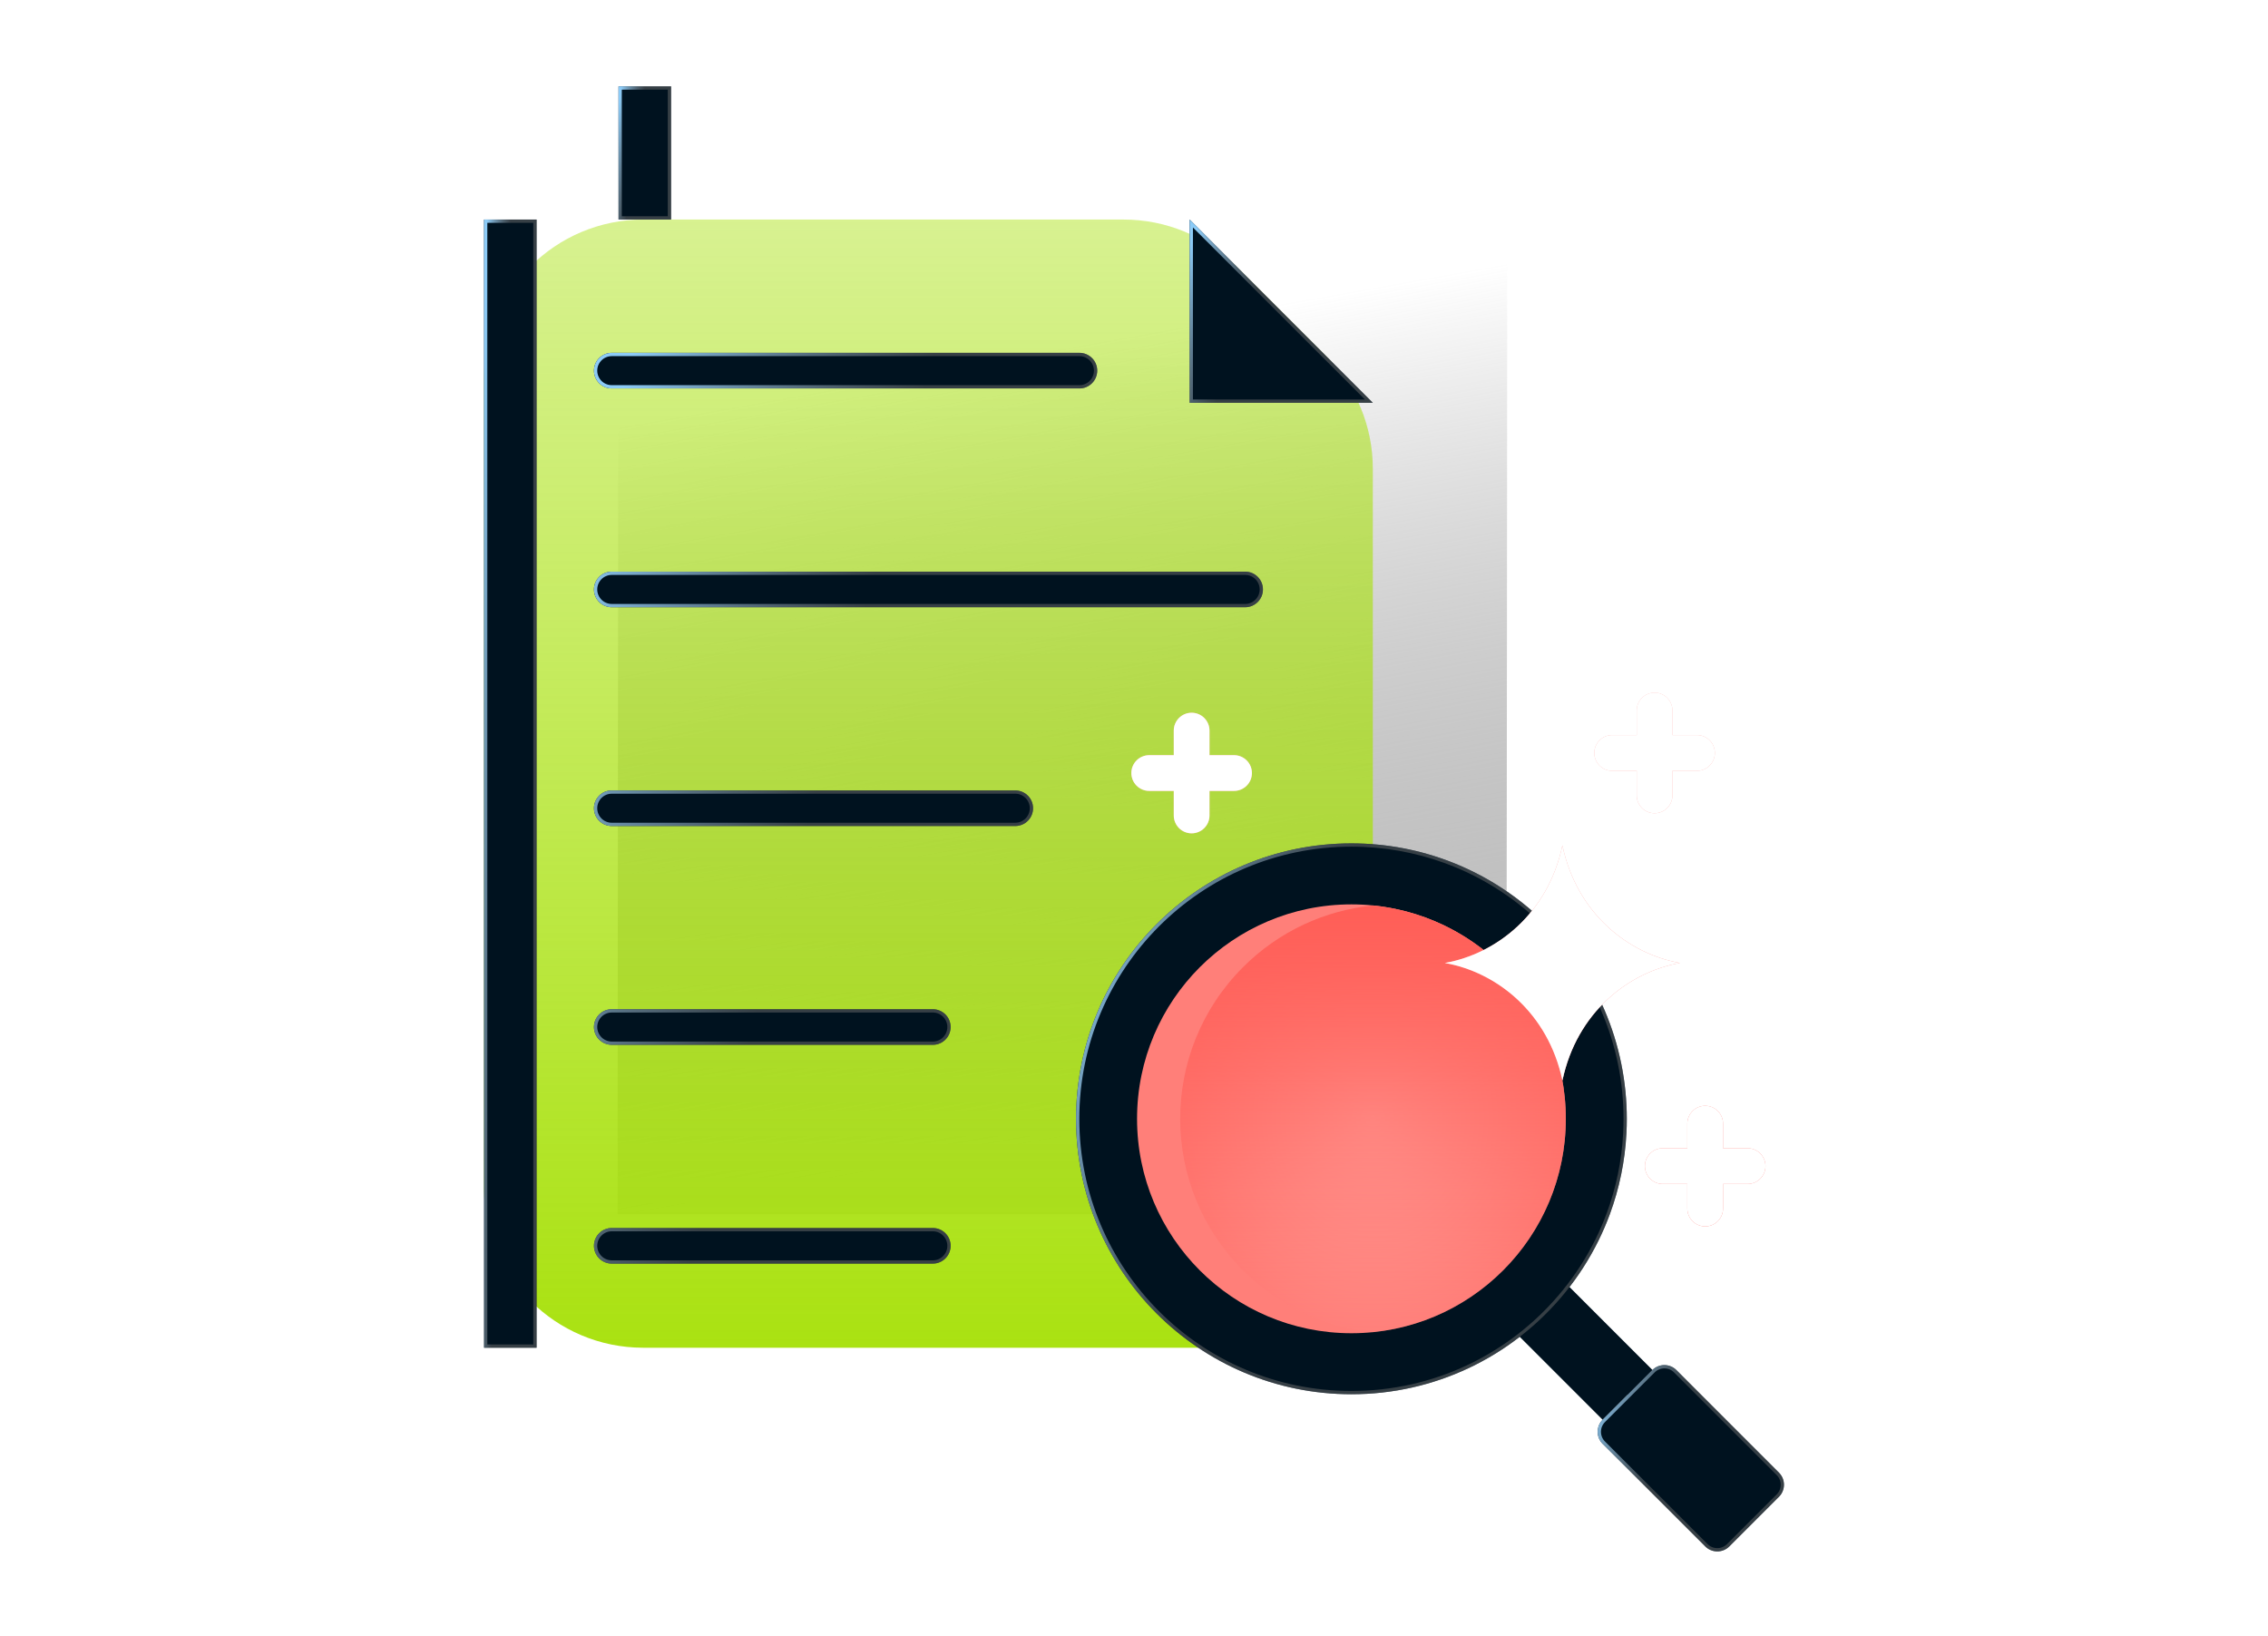
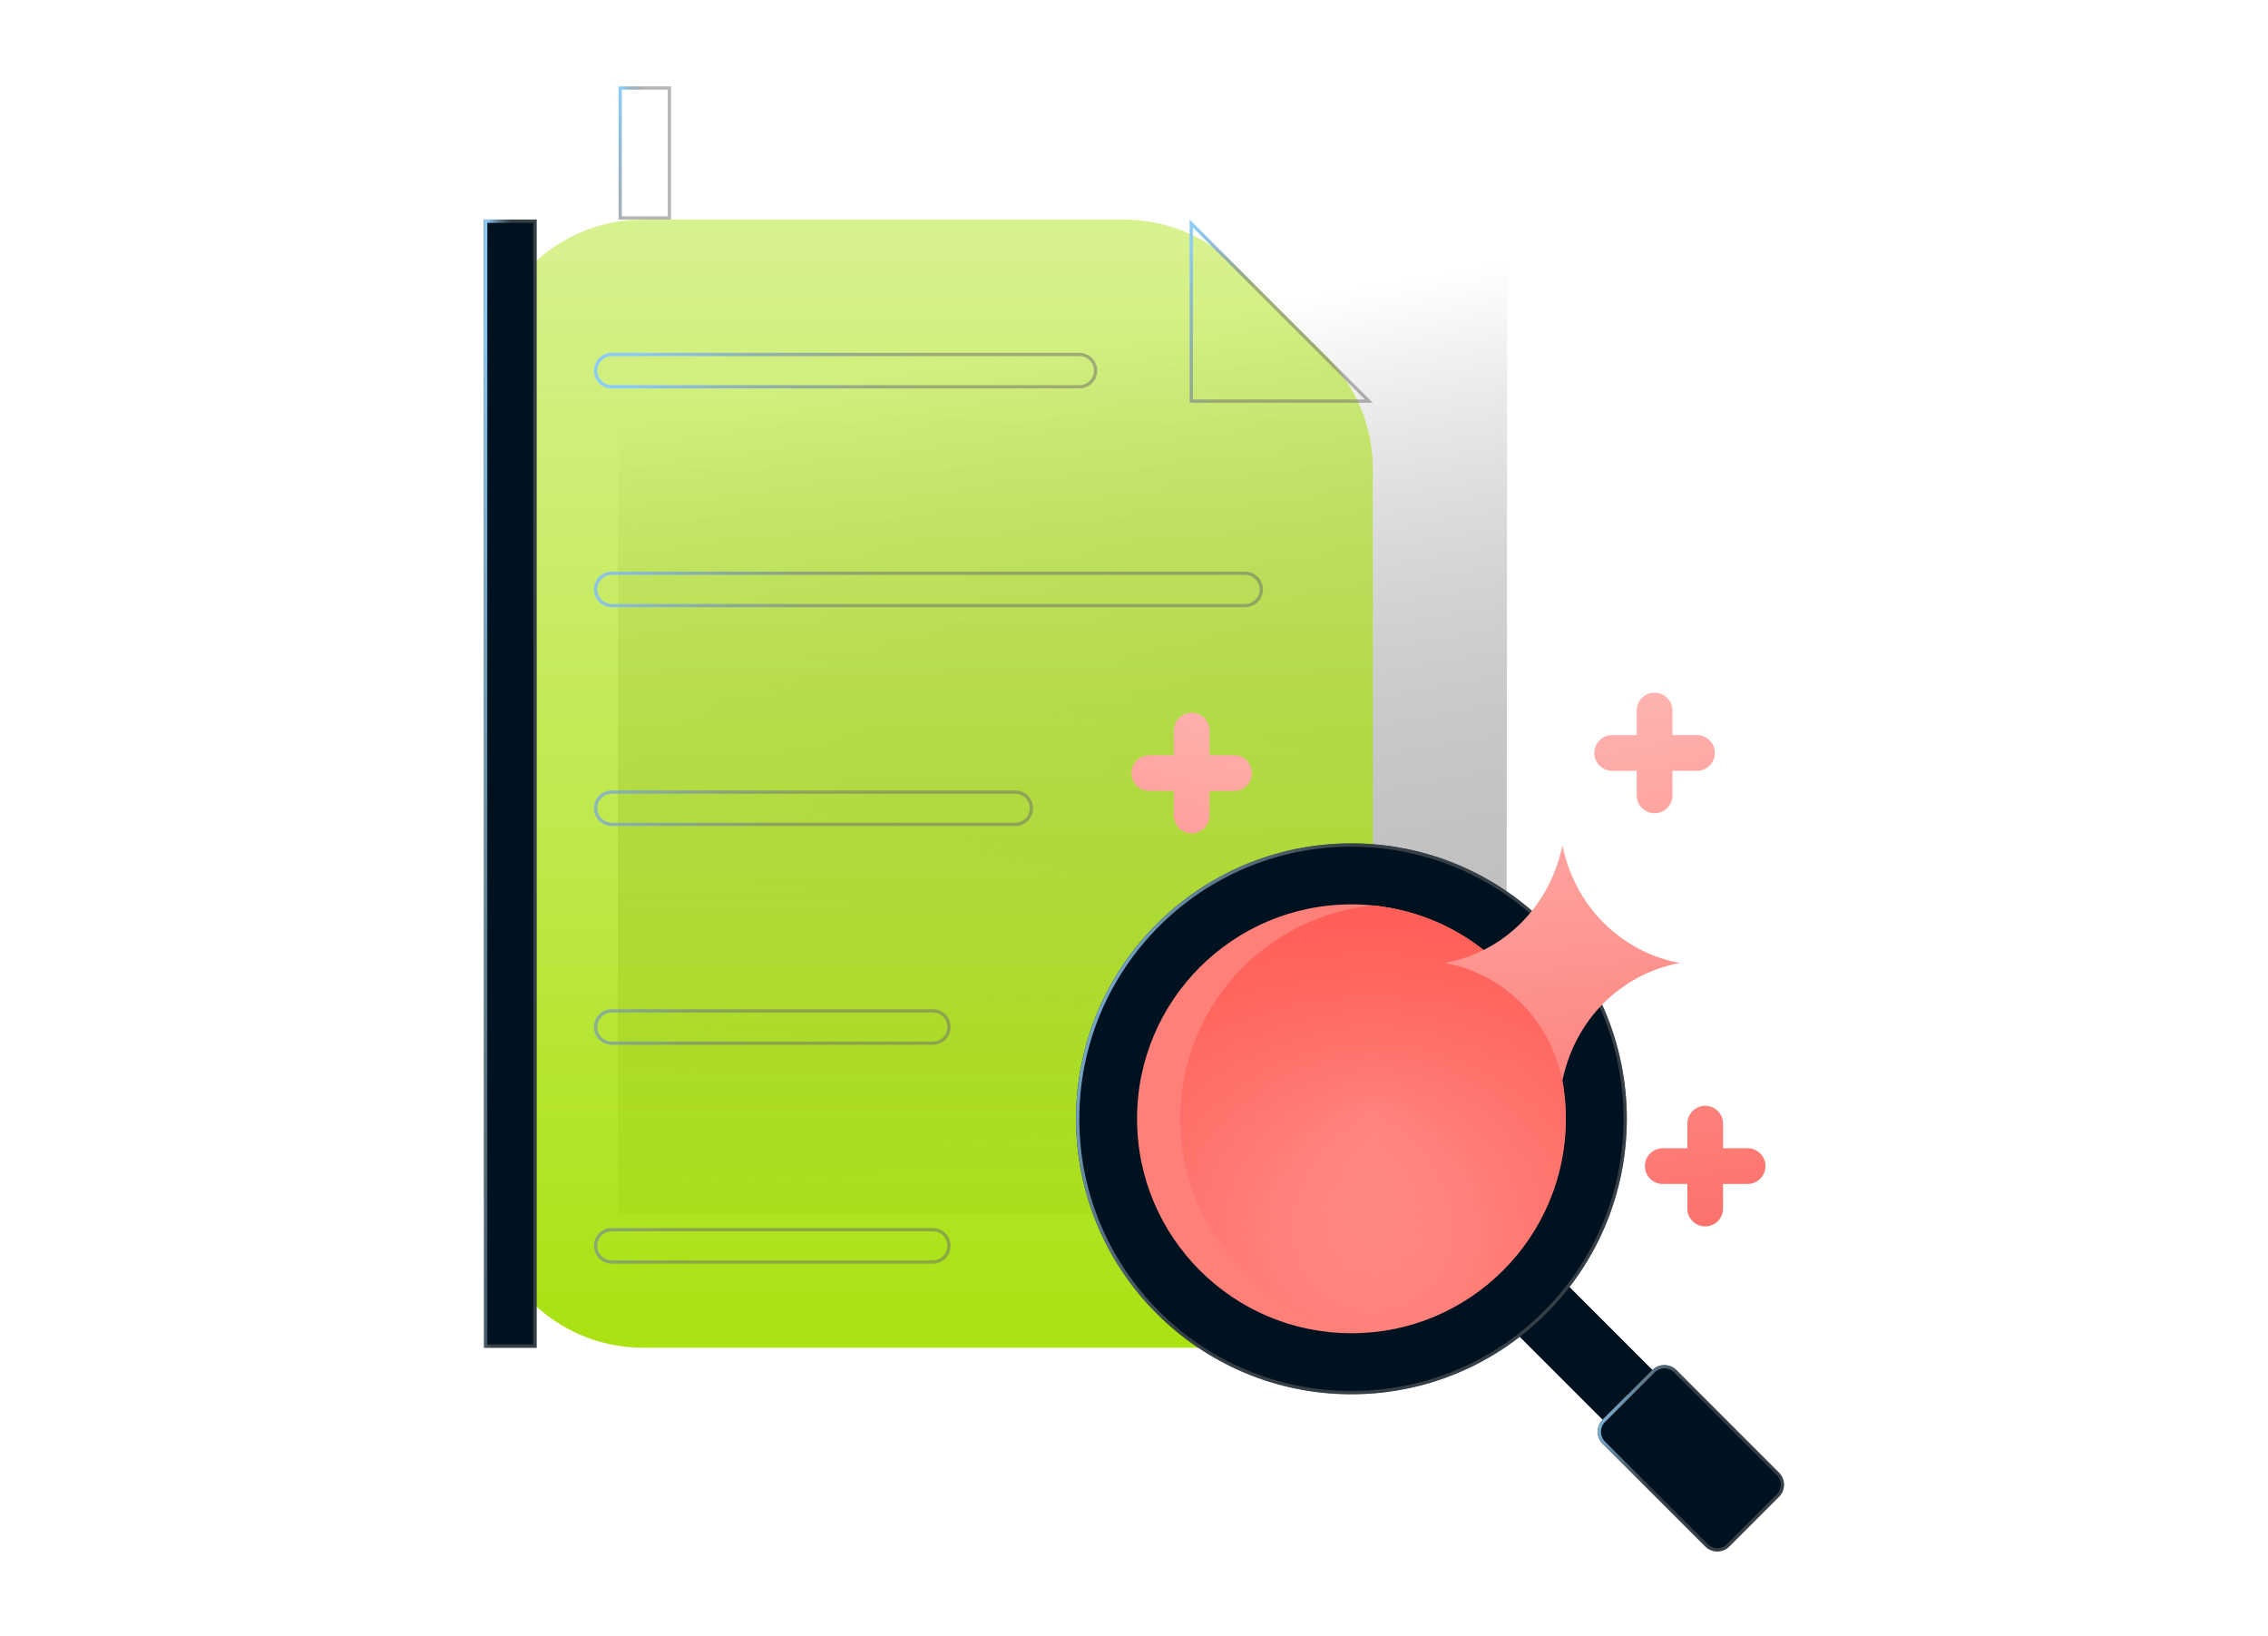
<svg xmlns="http://www.w3.org/2000/svg" width="384" height="277" viewBox="0 0 384 277" fill="none">
-   <path d="M228.867 142.766C230.078 142.767 231.278 142.819 232.466 142.911C231.278 142.819 230.078 142.767 228.867 142.766Z" fill="#4677D5" />
+   <path d="M228.867 142.766C230.078 142.767 231.278 142.819 232.466 142.911Z" fill="#4677D5" />
  <path d="M228.867 142.766C230.078 142.767 231.278 142.819 232.466 142.911C232.935 142.947 233.402 142.99 233.867 143.04C238.038 143.49 242.043 144.488 245.81 145.963C246.108 146.08 246.406 146.199 246.702 146.322C246.802 146.363 246.901 146.405 247.001 146.447C247.242 146.549 247.483 146.653 247.722 146.76C247.522 146.671 247.322 146.584 247.121 146.498C247.081 146.481 247.041 146.464 247.001 146.447C246.606 146.28 246.209 146.119 245.81 145.963C242.043 144.488 238.038 143.49 233.867 143.04C233.402 142.99 232.935 142.947 232.466 142.911C231.278 142.819 230.078 142.767 228.867 142.766Z" fill="#4677D5" />
  <path d="M232.466 142.911C232.935 142.947 233.402 142.99 233.867 143.04C233.402 142.99 232.935 142.947 232.466 142.911Z" fill="#4677D5" />
  <path fill-rule="evenodd" clip-rule="evenodd" d="M250.296 230.783C249.735 231.075 249.167 231.356 248.592 231.625C248.881 231.491 249.168 231.353 249.453 231.211C249.735 231.071 250.016 230.929 250.296 230.783ZM246.158 146.101C246.252 146.138 246.348 146.177 246.442 146.215C246.45 146.219 246.458 146.222 246.467 146.225C246.364 146.183 246.261 146.142 246.158 146.101ZM275.439 189.389C275.439 189.388 275.439 189.39 275.439 189.389C275.439 190.204 275.417 191.016 275.376 191.821C275.418 191.011 275.439 190.2 275.439 189.389Z" fill="#5C85DA" />
  <path fill-rule="evenodd" clip-rule="evenodd" d="M104.562 205.535H255.043C255.107 141.896 255.196 78.255 255.196 14.622H104.725L104.562 205.535Z" fill="url(#paint0_linear_4794_1634)" />
  <path fill-rule="evenodd" clip-rule="evenodd" d="M81.957 201.189C81.957 216.075 94.025 228.143 108.911 228.143H205.483C220.37 228.143 232.437 216.075 232.437 201.189V79.347C232.437 72.198 229.598 65.342 224.543 60.287L209.316 45.06C204.261 40.005 197.405 37.165 190.256 37.165H108.911C94.025 37.165 81.957 49.233 81.957 64.12V201.189Z" fill="url(#paint1_linear_4794_1634)" />
  <g filter="url(#filter0_d_4794_1634)">
-     <path fill-rule="evenodd" clip-rule="evenodd" d="M232.439 68.182L201.422 37.165V68.182H232.439Z" fill="#00121F" />
    <path d="M231.768 67.903H201.7V37.836L231.768 67.903Z" stroke="url(#paint2_linear_4794_1634)" stroke-width="0.556" />
  </g>
  <path d="M263.751 215.91L255.336 224.325L271.346 240.335L279.761 231.92L263.751 215.91Z" fill="#00121F" />
  <path d="M263.751 215.913L259.543 220.12L275.552 236.13L279.76 231.922L263.751 215.913Z" fill="#00121F" />
  <g filter="url(#filter1_d_4794_1634)">
    <path fill-rule="evenodd" clip-rule="evenodd" d="M228.813 236.017C235.885 236.017 242.588 234.443 248.593 231.625C249.326 231.282 250.048 230.919 250.759 230.539C253.791 228.919 256.623 226.973 259.208 224.749C259.477 224.517 259.744 224.282 260.008 224.044C260.191 223.88 260.372 223.714 260.553 223.546C260.97 223.159 261.379 222.763 261.782 222.36C262.907 221.235 263.976 220.054 264.982 218.819C267.19 216.109 269.099 213.145 270.659 209.979C271.019 209.248 271.36 208.507 271.683 207.755C271.997 207.022 272.293 206.279 272.571 205.527C274.159 201.221 275.13 196.617 275.376 191.821C275.418 191.016 275.438 190.206 275.438 189.391C275.438 183.126 274.183 176.861 271.674 171.005C269.477 165.89 266.391 161.248 262.61 157.271C262.497 157.152 262.382 157.033 262.267 156.914C262.107 156.749 261.945 156.585 261.782 156.422C260.77 155.41 259.714 154.444 258.614 153.528C255.949 151.311 253.032 149.387 249.913 147.802C249.193 147.436 248.463 147.089 247.722 146.76C247.522 146.671 247.322 146.584 247.121 146.498C246.896 146.402 246.669 146.308 246.442 146.215C246.232 146.129 246.021 146.045 245.81 145.963C240.543 143.9 234.811 142.766 228.813 142.766C203.062 142.766 182.188 163.64 182.188 189.391C182.188 215.142 203.062 236.017 228.813 236.017Z" fill="#00121F" />
    <path d="M228.813 143.044C234.404 143.044 239.761 144.034 244.722 145.848L245.709 146.222C245.919 146.304 246.128 146.388 246.337 146.473C246.562 146.565 246.788 146.658 247.012 146.754L247.609 147.014C248.346 147.341 249.072 147.686 249.787 148.05C252.887 149.625 255.786 151.538 258.436 153.742C259.529 154.652 260.579 155.613 261.585 156.618C261.747 156.78 261.908 156.944 262.067 157.108C262.182 157.226 262.296 157.344 262.409 157.463C266.167 161.416 269.234 166.031 271.418 171.115C273.912 176.936 275.16 183.164 275.16 189.392C275.16 190.202 275.14 191.007 275.099 191.807C274.854 196.574 273.888 201.151 272.31 205.431C272.034 206.178 271.739 206.916 271.427 207.646C271.106 208.393 270.767 209.13 270.409 209.856C268.858 213.004 266.961 215.949 264.767 218.644C263.767 219.871 262.704 221.046 261.585 222.164C261.385 222.364 261.183 222.562 260.979 222.759L260.363 223.343C260.184 223.509 260.004 223.674 259.822 223.838C259.56 224.074 259.294 224.308 259.026 224.538C256.617 226.611 253.993 228.44 251.19 229.988L250.628 230.294C249.921 230.672 249.203 231.032 248.475 231.374C242.506 234.174 235.843 235.738 228.813 235.738C203.217 235.738 182.466 214.988 182.466 189.392C182.466 163.795 203.216 143.044 228.813 143.044Z" stroke="url(#paint3_linear_4794_1634)" stroke-width="0.556" />
  </g>
  <path d="M228.814 225.689C248.862 225.689 265.113 209.438 265.113 189.391C265.113 169.343 248.862 153.092 228.814 153.092C208.767 153.092 192.516 169.343 192.516 189.391C192.516 209.438 208.767 225.689 228.814 225.689Z" fill="#FF7F79" />
  <path fill-rule="evenodd" clip-rule="evenodd" d="M232.466 225.504C240.503 224.696 248.322 221.215 254.479 215.058C268.655 200.882 268.655 177.898 254.479 163.723C248.322 157.566 240.503 154.085 232.466 153.276C224.428 154.085 216.609 157.566 210.452 163.723C196.276 177.898 196.276 200.882 210.452 215.058C216.609 221.215 224.428 224.696 232.466 225.504Z" fill="url(#paint4_radial_4794_1634)" fill-opacity="0.33" />
  <path fill-rule="evenodd" clip-rule="evenodd" d="M232.466 225.504C240.503 224.696 248.322 221.215 254.479 215.058C268.655 200.882 268.655 177.898 254.479 163.723C248.322 157.566 240.503 154.085 232.466 153.276C224.428 154.085 216.609 157.566 210.452 163.723C196.276 177.898 196.276 200.882 210.452 215.058C216.609 221.215 224.428 224.696 232.466 225.504Z" fill="url(#paint5_linear_4794_1634)" />
  <g filter="url(#filter2_d_4794_1634)">
-     <path fill-rule="evenodd" clip-rule="evenodd" d="M103.579 65.756C101.915 65.756 100.566 64.407 100.566 62.743C100.566 61.079 101.915 59.73 103.579 59.73H182.76C184.424 59.73 185.773 61.079 185.773 62.743C185.773 64.407 184.424 65.756 182.76 65.756L103.579 65.756ZM103.579 176.867C101.915 176.867 100.566 175.518 100.566 173.854C100.566 172.191 101.915 170.841 103.579 170.841H157.939C159.602 170.841 160.951 172.19 160.951 173.854C160.951 175.518 159.602 176.867 157.939 176.867L103.579 176.867ZM103.579 213.903C101.915 213.903 100.566 212.554 100.566 210.89C100.566 209.226 101.915 207.878 103.579 207.878H157.939C159.602 207.878 160.951 209.226 160.951 210.89C160.951 212.554 159.602 213.903 157.939 213.903H103.579ZM103.579 139.829C101.915 139.829 100.566 138.48 100.566 136.816C100.566 135.152 101.915 133.803 103.579 133.803H171.896C173.56 133.803 174.909 135.152 174.909 136.816C174.909 138.48 173.56 139.829 171.896 139.829H103.579ZM103.579 102.791C101.915 102.791 100.566 101.442 100.566 99.778C100.566 98.115 101.915 96.766 103.579 96.766H210.818C212.482 96.766 213.831 98.115 213.831 99.778C213.831 101.442 212.482 102.791 210.818 102.791H103.579Z" fill="#00121F" />
    <path d="M103.579 208.155H157.938C159.449 208.155 160.673 209.38 160.673 210.891C160.673 212.401 159.449 213.625 157.938 213.625H103.579C102.069 213.625 100.845 212.401 100.845 210.891C100.845 209.38 102.069 208.155 103.579 208.155ZM103.579 171.119H157.938C159.449 171.119 160.673 172.344 160.673 173.854C160.673 175.365 159.449 176.589 157.938 176.589H103.579C102.069 176.589 100.845 175.364 100.845 173.854C100.845 172.345 102.069 171.119 103.579 171.119ZM103.579 134.081H171.896C173.407 134.081 174.631 135.306 174.631 136.816C174.631 138.326 173.407 139.551 171.896 139.551H103.579C102.069 139.551 100.845 138.327 100.845 136.816C100.845 135.306 102.069 134.081 103.579 134.081ZM103.579 97.044H210.818C212.329 97.044 213.553 98.268 213.553 99.778C213.553 101.289 212.329 102.513 210.818 102.513H103.579C102.069 102.513 100.845 101.289 100.845 99.778C100.845 98.268 102.069 97.044 103.579 97.044ZM103.579 60.009H182.76C184.27 60.009 185.495 61.233 185.495 62.743C185.495 64.254 184.27 65.478 182.76 65.478H103.579C102.069 65.478 100.845 64.253 100.845 62.743C100.845 61.233 102.069 60.009 103.579 60.009Z" stroke="url(#paint6_linear_4794_1634)" stroke-width="0.556" />
  </g>
  <path fill-rule="evenodd" clip-rule="evenodd" d="M244.626 163.013C253.336 161.483 262.107 154.662 264.536 143.102C266.966 154.662 275.737 161.483 284.447 163.013C275.737 164.543 266.965 171.364 264.536 182.924C262.107 171.364 253.336 164.543 244.626 163.013ZM198.734 123.677C198.734 122.006 200.088 120.652 201.758 120.652C203.429 120.652 204.782 122.006 204.782 123.677V127.835H208.941C210.611 127.835 211.965 129.189 211.965 130.86C211.965 132.53 210.611 133.884 208.941 133.884H204.782V138.043C204.782 139.713 203.429 141.067 201.758 141.067C200.088 141.067 198.734 139.713 198.734 138.043V133.884H194.575C192.905 133.884 191.551 132.53 191.551 130.86C191.551 129.189 192.905 127.835 194.575 127.835H198.734V123.677ZM285.685 190.213C285.685 188.543 287.039 187.189 288.709 187.189C290.38 187.189 291.734 188.543 291.734 190.213V194.372H295.892C297.563 194.372 298.917 195.726 298.917 197.396C298.917 199.067 297.563 200.421 295.892 200.421H291.734V204.579C291.734 206.25 290.38 207.604 288.709 207.604C287.039 207.604 285.685 206.25 285.685 204.579V200.421H281.526C279.856 200.421 278.502 199.067 278.502 197.396C278.502 195.726 279.856 194.372 281.526 194.372H285.685V190.213ZM277.116 120.274C277.116 118.604 278.47 117.25 280.14 117.25C281.811 117.25 283.165 118.604 283.165 120.274V124.433H287.323C288.994 124.433 290.347 125.787 290.347 127.457C290.347 129.128 288.994 130.482 287.323 130.482H283.165V134.64C283.165 136.311 281.811 137.665 280.14 137.665C278.47 137.665 277.116 136.311 277.116 134.64V130.482H272.957C271.287 130.482 269.933 129.128 269.933 127.457C269.933 125.787 271.287 124.433 272.957 124.433H277.116V120.274Z" fill="url(#paint7_radial_4794_1634)" />
-   <path fill-rule="evenodd" clip-rule="evenodd" d="M244.626 163.013C253.336 161.483 262.107 154.662 264.536 143.102C266.966 154.662 275.737 161.483 284.447 163.013C275.737 164.543 266.965 171.364 264.536 182.924C262.107 171.364 253.336 164.543 244.626 163.013ZM198.734 123.677C198.734 122.006 200.088 120.652 201.758 120.652C203.429 120.652 204.782 122.006 204.782 123.677V127.835H208.941C210.611 127.835 211.965 129.189 211.965 130.86C211.965 132.53 210.611 133.884 208.941 133.884H204.782V138.043C204.782 139.713 203.429 141.067 201.758 141.067C200.088 141.067 198.734 139.713 198.734 138.043V133.884H194.575C192.905 133.884 191.551 132.53 191.551 130.86C191.551 129.189 192.905 127.835 194.575 127.835H198.734V123.677ZM285.685 190.213C285.685 188.543 287.039 187.189 288.709 187.189C290.38 187.189 291.734 188.543 291.734 190.213V194.372H295.892C297.563 194.372 298.917 195.726 298.917 197.396C298.917 199.067 297.563 200.421 295.892 200.421H291.734V204.579C291.734 206.25 290.38 207.604 288.709 207.604C287.039 207.604 285.685 206.25 285.685 204.579V200.421H281.526C279.856 200.421 278.502 199.067 278.502 197.396C278.502 195.726 279.856 194.372 281.526 194.372H285.685V190.213ZM277.116 120.274C277.116 118.604 278.47 117.25 280.14 117.25C281.811 117.25 283.165 118.604 283.165 120.274V124.433H287.323C288.994 124.433 290.347 125.787 290.347 127.457C290.347 129.128 288.994 130.482 287.323 130.482H283.165V134.64C283.165 136.311 281.811 137.665 280.14 137.665C278.47 137.665 277.116 136.311 277.116 134.64V130.482H272.957C271.287 130.482 269.933 129.128 269.933 127.457C269.933 125.787 271.287 124.433 272.957 124.433H277.116V120.274Z" fill="white" />
  <g filter="url(#filter3_d_4794_1634)">
    <path d="M90.851 37.165H81.957V228.144H90.851V37.165Z" fill="#00121F" />
    <path d="M90.572 37.443V227.865H82.235V37.443H90.572Z" stroke="url(#paint8_linear_4794_1634)" stroke-width="0.556" />
  </g>
  <g filter="url(#filter4_d_4794_1634)">
-     <path d="M113.62 14.622H104.727V37.164H113.62V14.622Z" fill="#00121F" />
    <path d="M113.342 14.9V36.887H105.005V14.9H113.342Z" stroke="url(#paint9_linear_4794_1634)" stroke-width="0.556" />
  </g>
  <g filter="url(#filter5_d_4794_1634)">
    <path fill-rule="evenodd" clip-rule="evenodd" d="M297 257.576L301.208 253.368C302.327 252.249 302.326 250.419 301.208 249.3L283.83 231.922C282.711 230.803 280.881 230.803 279.762 231.922L275.554 236.13L271.347 240.337C270.228 241.456 270.228 243.287 271.347 244.405L288.724 261.783C289.843 262.902 291.674 262.902 292.793 261.783L297 257.576Z" fill="#00121F" />
    <path d="M279.959 232.118C280.969 231.109 282.624 231.108 283.634 232.118L301.011 249.497V249.496C302.021 250.507 302.021 252.16 301.012 253.171L292.596 261.587C291.585 262.596 289.931 262.597 288.921 261.587L271.543 244.208C270.534 243.198 270.533 241.544 271.543 240.534L279.959 232.118Z" stroke="url(#paint10_linear_4794_1634)" stroke-width="0.556" />
  </g>
  <defs>
    <filter id="filter0_d_4794_1634" x="193.245" y="28.989" width="47.368" height="47.369" filterUnits="userSpaceOnUse" color-interpolation-filters="sRGB">
      <feFlood flood-opacity="0" result="BackgroundImageFix" />
      <feColorMatrix in="SourceAlpha" type="matrix" values="0 0 0 0 0 0 0 0 0 0 0 0 0 0 0 0 0 0 127 0" result="hardAlpha" />
      <feOffset />
      <feGaussianBlur stdDeviation="4.088" />
      <feComposite in2="hardAlpha" operator="out" />
      <feColorMatrix type="matrix" values="0 0 0 0 0 0 0 0 0 0 0 0 0 0 0 0 0 0 0.25 0" />
      <feBlend mode="normal" in2="BackgroundImageFix" result="effect1_dropShadow_4794_1634" />
      <feBlend mode="normal" in="SourceGraphic" in2="effect1_dropShadow_4794_1634" result="shape" />
    </filter>
    <filter id="filter1_d_4794_1634" x="174.011" y="134.589" width="109.603" height="109.604" filterUnits="userSpaceOnUse" color-interpolation-filters="sRGB">
      <feFlood flood-opacity="0" result="BackgroundImageFix" />
      <feColorMatrix in="SourceAlpha" type="matrix" values="0 0 0 0 0 0 0 0 0 0 0 0 0 0 0 0 0 0 127 0" result="hardAlpha" />
      <feOffset />
      <feGaussianBlur stdDeviation="4.088" />
      <feComposite in2="hardAlpha" operator="out" />
      <feColorMatrix type="matrix" values="0 0 0 0 0 0 0 0 0 0 0 0 0 0 0 0 0 0 0.25 0" />
      <feBlend mode="normal" in2="BackgroundImageFix" result="effect1_dropShadow_4794_1634" />
      <feBlend mode="normal" in="SourceGraphic" in2="effect1_dropShadow_4794_1634" result="shape" />
    </filter>
    <filter id="filter2_d_4794_1634" x="92.39" y="51.554" width="129.618" height="170.526" filterUnits="userSpaceOnUse" color-interpolation-filters="sRGB">
      <feFlood flood-opacity="0" result="BackgroundImageFix" />
      <feColorMatrix in="SourceAlpha" type="matrix" values="0 0 0 0 0 0 0 0 0 0 0 0 0 0 0 0 0 0 127 0" result="hardAlpha" />
      <feOffset />
      <feGaussianBlur stdDeviation="4.088" />
      <feComposite in2="hardAlpha" operator="out" />
      <feColorMatrix type="matrix" values="0 0 0 0 0 0 0 0 0 0 0 0 0 0 0 0 0 0 0.25 0" />
      <feBlend mode="normal" in2="BackgroundImageFix" result="effect1_dropShadow_4794_1634" />
      <feBlend mode="normal" in="SourceGraphic" in2="effect1_dropShadow_4794_1634" result="shape" />
    </filter>
    <filter id="filter3_d_4794_1634" x="73.781" y="28.989" width="25.247" height="207.331" filterUnits="userSpaceOnUse" color-interpolation-filters="sRGB">
      <feFlood flood-opacity="0" result="BackgroundImageFix" />
      <feColorMatrix in="SourceAlpha" type="matrix" values="0 0 0 0 0 0 0 0 0 0 0 0 0 0 0 0 0 0 127 0" result="hardAlpha" />
      <feOffset />
      <feGaussianBlur stdDeviation="4.088" />
      <feComposite in2="hardAlpha" operator="out" />
      <feColorMatrix type="matrix" values="0 0 0 0 0 0 0 0 0 0 0 0 0 0 0 0 0 0 0.25 0" />
      <feBlend mode="normal" in2="BackgroundImageFix" result="effect1_dropShadow_4794_1634" />
      <feBlend mode="normal" in="SourceGraphic" in2="effect1_dropShadow_4794_1634" result="shape" />
    </filter>
    <filter id="filter4_d_4794_1634" x="96.55" y="6.446" width="25.247" height="38.895" filterUnits="userSpaceOnUse" color-interpolation-filters="sRGB">
      <feFlood flood-opacity="0" result="BackgroundImageFix" />
      <feColorMatrix in="SourceAlpha" type="matrix" values="0 0 0 0 0 0 0 0 0 0 0 0 0 0 0 0 0 0 127 0" result="hardAlpha" />
      <feOffset />
      <feGaussianBlur stdDeviation="4.088" />
      <feComposite in2="hardAlpha" operator="out" />
      <feColorMatrix type="matrix" values="0 0 0 0 0 0 0 0 0 0 0 0 0 0 0 0 0 0 0.25 0" />
      <feBlend mode="normal" in2="BackgroundImageFix" result="effect1_dropShadow_4794_1634" />
      <feBlend mode="normal" in="SourceGraphic" in2="effect1_dropShadow_4794_1634" result="shape" />
    </filter>
    <filter id="filter5_d_4794_1634" x="262.331" y="222.907" width="47.892" height="47.892" filterUnits="userSpaceOnUse" color-interpolation-filters="sRGB">
      <feFlood flood-opacity="0" result="BackgroundImageFix" />
      <feColorMatrix in="SourceAlpha" type="matrix" values="0 0 0 0 0 0 0 0 0 0 0 0 0 0 0 0 0 0 127 0" result="hardAlpha" />
      <feOffset />
      <feGaussianBlur stdDeviation="4.088" />
      <feComposite in2="hardAlpha" operator="out" />
      <feColorMatrix type="matrix" values="0 0 0 0 0 0 0 0 0 0 0 0 0 0 0 0 0 0 0.25 0" />
      <feBlend mode="normal" in2="BackgroundImageFix" result="effect1_dropShadow_4794_1634" />
      <feBlend mode="normal" in="SourceGraphic" in2="effect1_dropShadow_4794_1634" result="shape" />
    </filter>
    <linearGradient id="paint0_linear_4794_1634" x1="154.774" y1="62.35" x2="196.864" y2="298.93" gradientUnits="userSpaceOnUse">
      <stop stop-color="white" />
      <stop offset="1" stop-opacity="0" />
    </linearGradient>
    <linearGradient id="paint1_linear_4794_1634" x1="157.197" y1="235.977" x2="157.197" y2="-129.326" gradientUnits="userSpaceOnUse">
      <stop stop-color="#A8E10C" />
      <stop offset="1" stop-color="#A8E10C" stop-opacity="0" />
    </linearGradient>
    <linearGradient id="paint2_linear_4794_1634" x1="216" y1="40.68" x2="203.593" y2="36.131" gradientUnits="userSpaceOnUse">
      <stop stop-color="#6B6B6B" stop-opacity="0.5" />
      <stop offset="1" stop-color="#8CCBF7" />
    </linearGradient>
    <linearGradient id="paint3_linear_4794_1634" x1="226.015" y1="153.334" x2="188.715" y2="139.657" gradientUnits="userSpaceOnUse">
      <stop stop-color="#6B6B6B" stop-opacity="0.5" />
      <stop offset="1" stop-color="#8CCBF7" />
    </linearGradient>
    <radialGradient id="paint4_radial_4794_1634" cx="0" cy="0" r="1" gradientUnits="userSpaceOnUse" gradientTransform="translate(232.466 189.39) rotate(90) scale(41.757 37.746)">
      <stop stop-color="white" />
      <stop offset="1" stop-color="#FD6F69" />
    </radialGradient>
    <linearGradient id="paint5_linear_4794_1634" x1="232.466" y1="153.276" x2="232.466" y2="225.504" gradientUnits="userSpaceOnUse">
      <stop stop-color="#FF5E57" />
      <stop offset="1" stop-color="#FF5E57" stop-opacity="0" />
    </linearGradient>
    <linearGradient id="paint6_linear_4794_1634" x1="153.801" y1="77.203" x2="105.881" y2="64.295" gradientUnits="userSpaceOnUse">
      <stop stop-color="#6B6B6B" stop-opacity="0.5" />
      <stop offset="1" stop-color="#8CCBF7" />
    </linearGradient>
    <radialGradient id="paint7_radial_4794_1634" cx="0" cy="0" r="1" gradientUnits="userSpaceOnUse" gradientTransform="translate(245.234 17.442) rotate(90) scale(197.221 234.355)">
      <stop stop-color="white" />
      <stop offset="1" stop-color="#FD6F69" />
    </radialGradient>
    <linearGradient id="paint8_linear_4794_1634" x1="86.137" y1="58.809" x2="82.103" y2="58.74" gradientUnits="userSpaceOnUse">
      <stop stop-color="#6B6B6B" stop-opacity="0.5" />
      <stop offset="1" stop-color="#8CCBF7" />
    </linearGradient>
    <linearGradient id="paint9_linear_4794_1634" x1="108.907" y1="17.177" x2="104.954" y2="16.605" gradientUnits="userSpaceOnUse">
      <stop stop-color="#6B6B6B" stop-opacity="0.5" />
      <stop offset="1" stop-color="#8CCBF7" />
    </linearGradient>
    <linearGradient id="paint10_linear_4794_1634" x1="285.331" y1="234.657" x2="272.716" y2="230.032" gradientUnits="userSpaceOnUse">
      <stop stop-color="#6B6B6B" stop-opacity="0.5" />
      <stop offset="1" stop-color="#8CCBF7" />
    </linearGradient>
  </defs>
</svg>